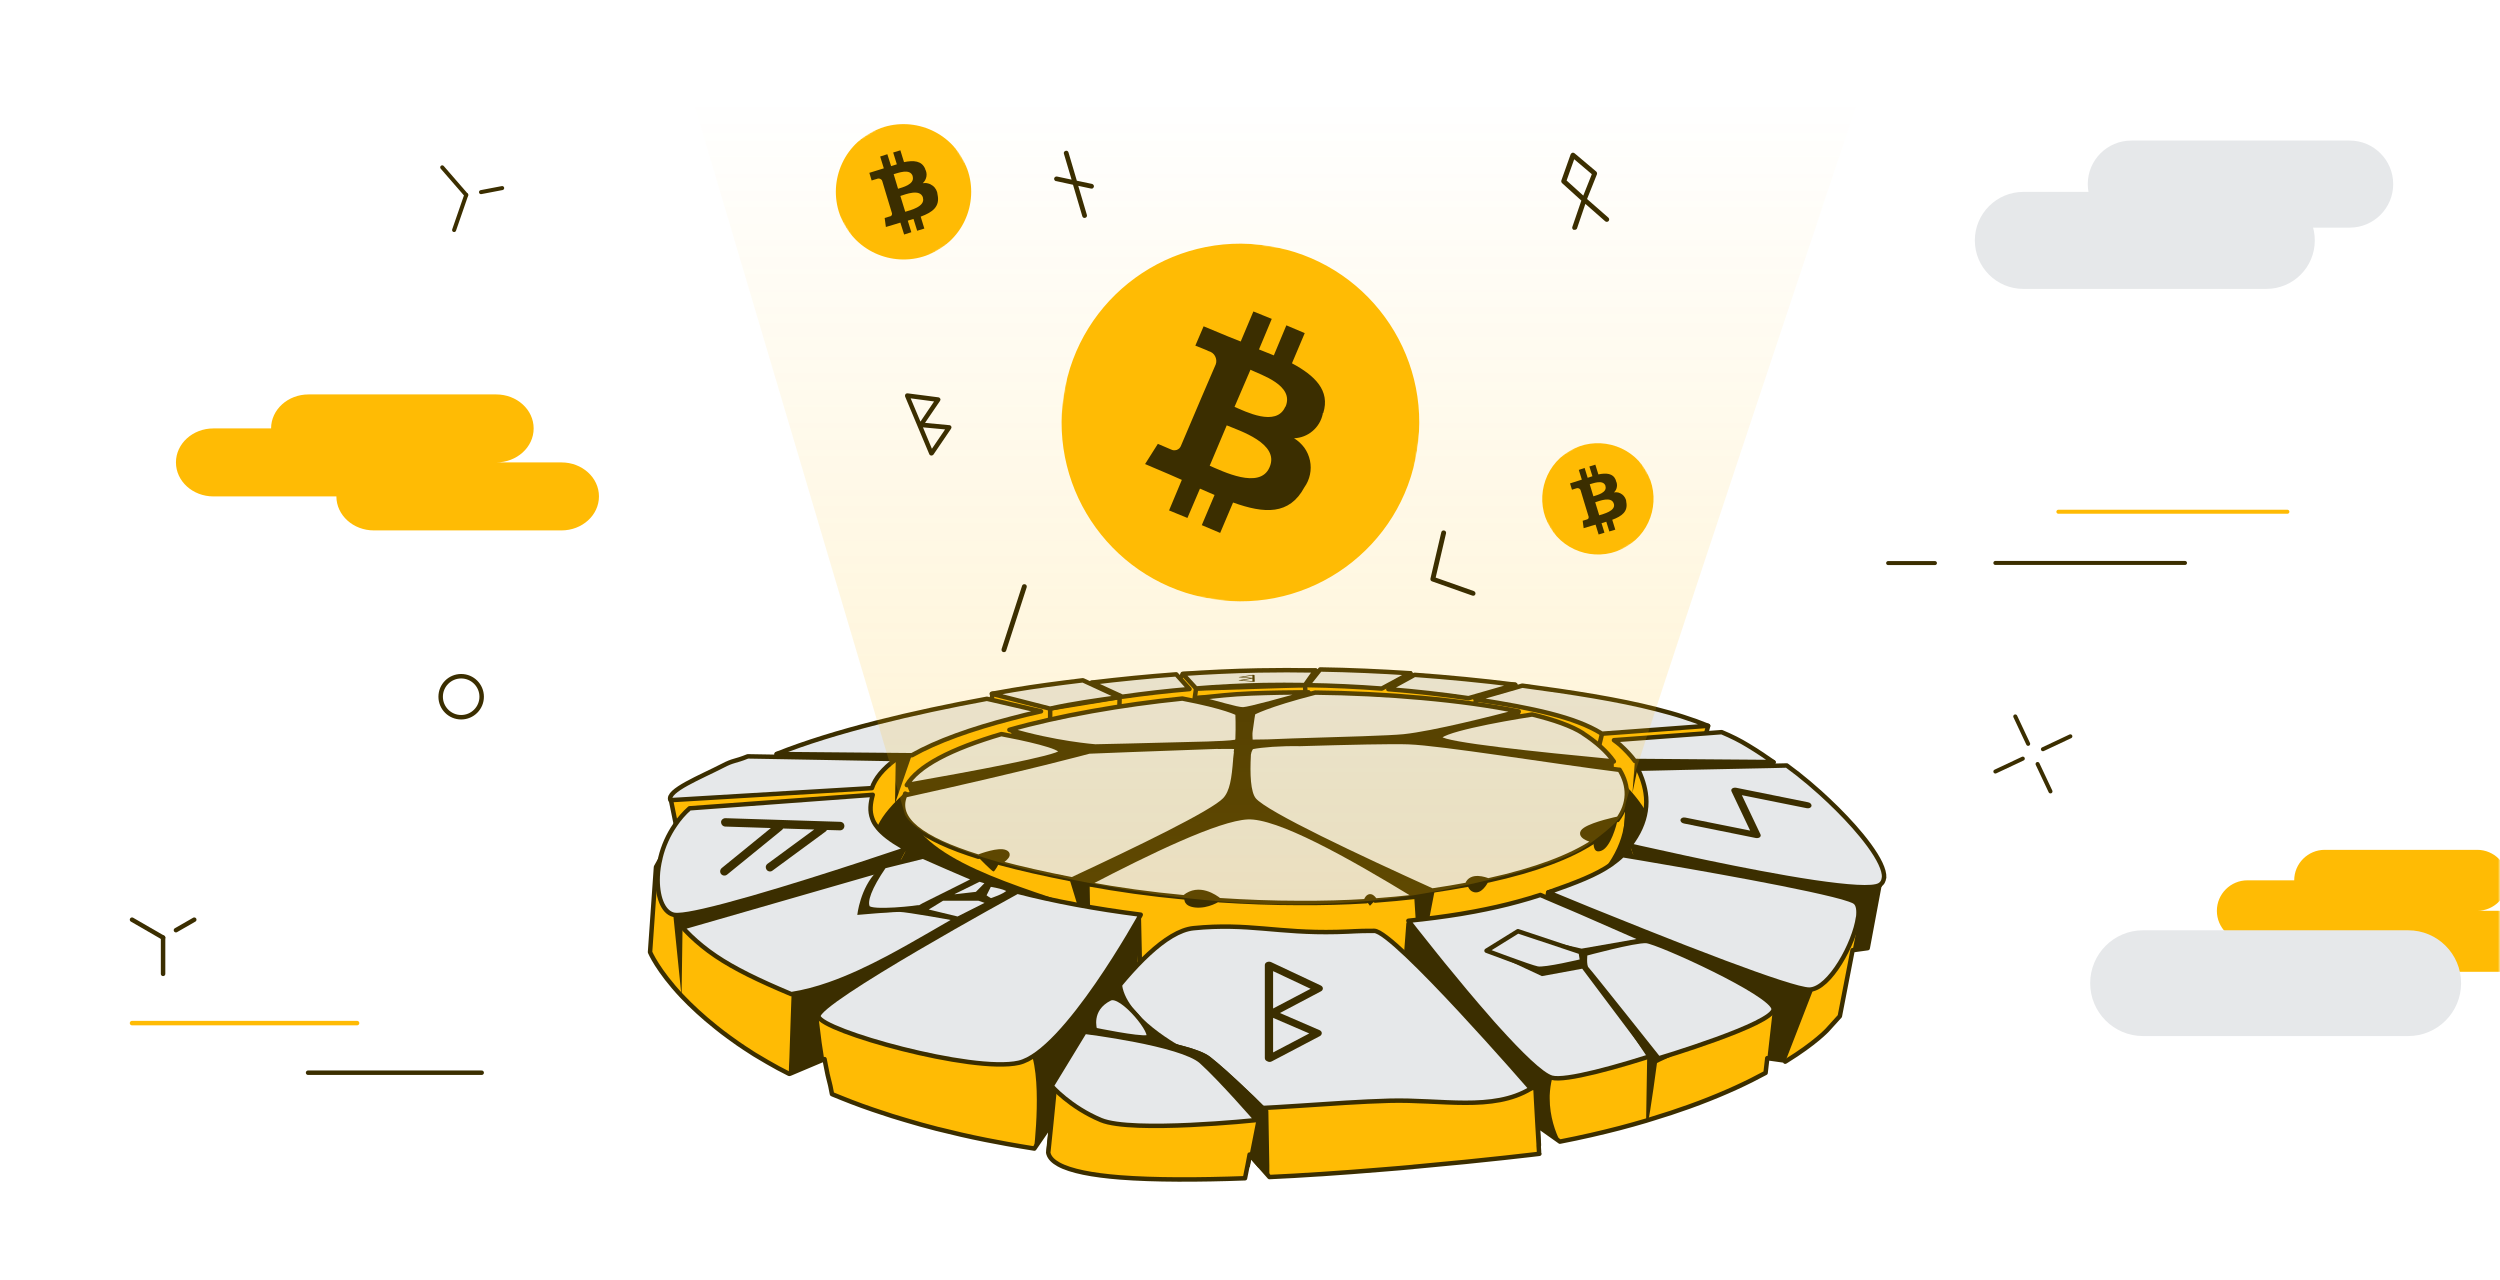
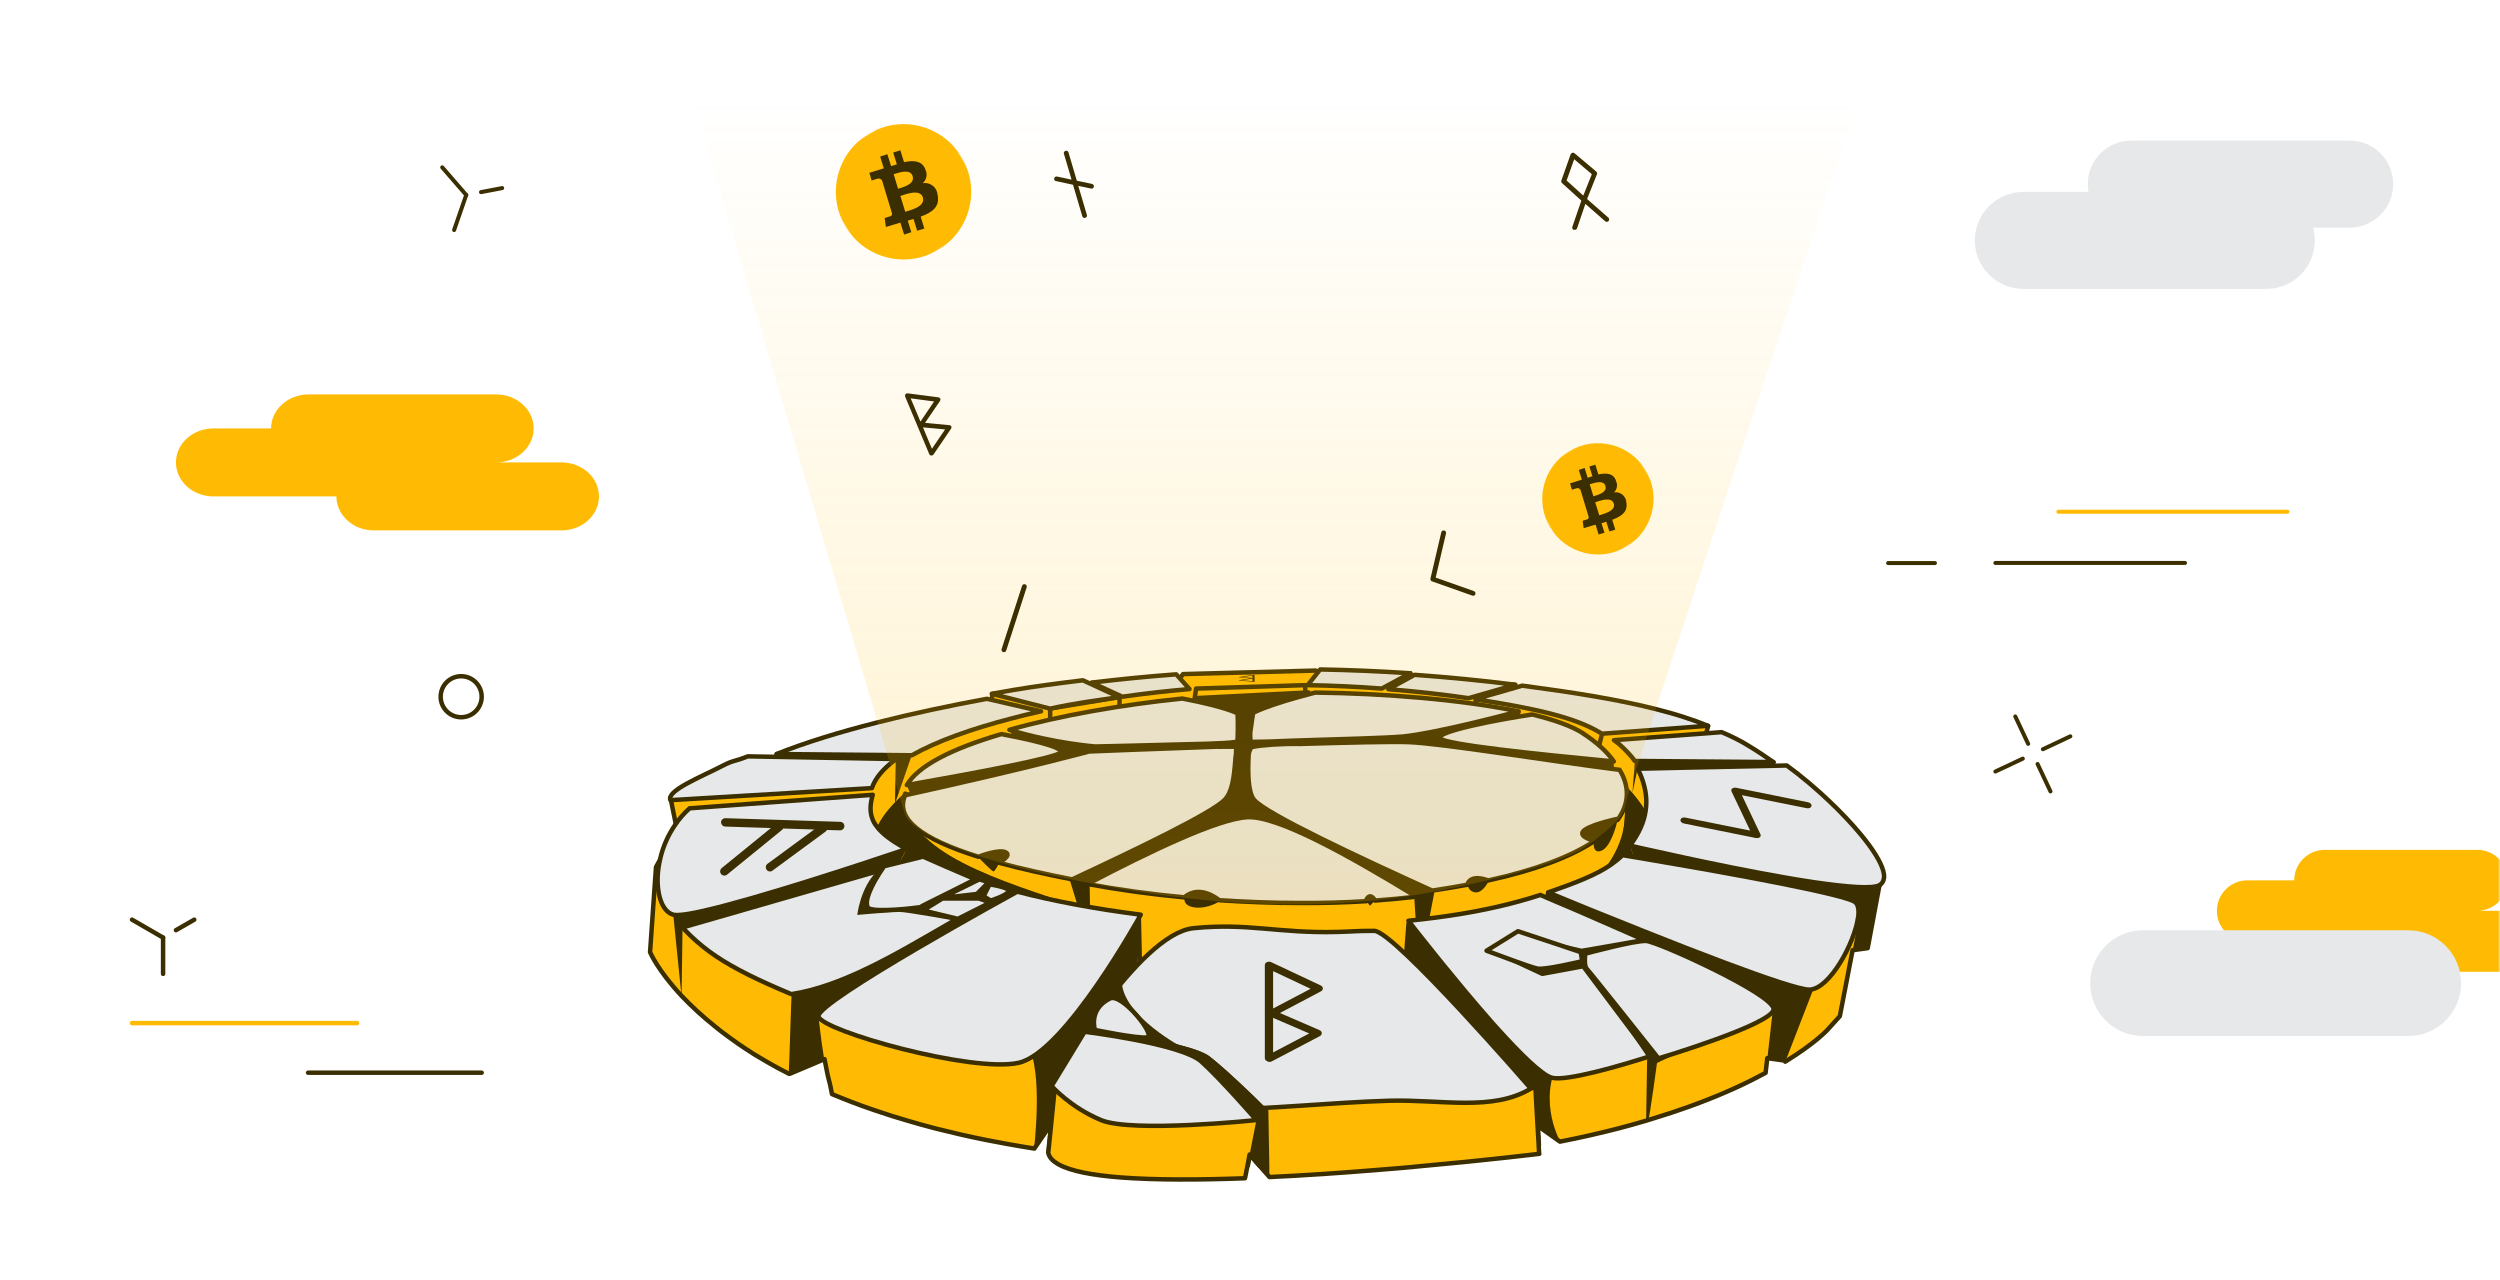
<svg xmlns="http://www.w3.org/2000/svg" width="1676" height="858" viewBox="0 0 1676 858" fill="none">
  <mask id="mask0_6190_163" style="mask-type:luminance" maskUnits="userSpaceOnUse" x="0" y="0" width="1676" height="858">
    <path d="M1675.7 0.446H0.646V857.446H1675.7V0.446Z" fill="white" />
  </mask>
  <g mask="url(#mask0_6190_163)">
    <path d="M704.848 752.948C704.848 752.948 704.113 762.412 703.216 771.467C703.216 772.201 703.134 772.936 702.971 773.751C702.89 773.425 702.727 773.017 702.727 772.691L702.89 771.467L704.766 753.193V752.948H704.848Z" fill="#3B2E00" />
    <path d="M837.742 773.996L836.355 781.339L834.642 789.823H834.56L836.274 781.339L837.742 773.915V773.996Z" fill="#3B2E00" />
    <path d="M1031.58 766.98L1030.68 754.661L1030.85 754.743L1031.58 766.98Z" fill="#3B2E00" />
    <path d="M1260.01 593.374L1252.1 635.633L1241.98 637.02L1233.41 681.319L1232.84 681.89L1225.01 690.538C1225.01 690.538 1217.02 699.267 1197.6 711.26C1197.36 711.423 1197.03 711.586 1196.78 711.749L1197.03 711.097L1184.79 709.383L1184.22 714.278L1183.65 719.255C1171.82 725.7 1157.05 732.634 1139.11 739.406C1136.9 740.221 1134.62 741.119 1132.25 741.935C1124.5 744.708 1116.18 747.482 1107.21 750.174C1106.47 750.419 1105.74 750.582 1105.09 750.827C1104.52 750.99 1104.03 751.153 1103.54 751.316C1097.83 753.03 1091.87 754.661 1085.75 756.293C1073.43 759.475 1060.13 762.575 1045.78 765.349L1030.93 754.824L1031.66 767.062V768.041C1030.93 768.122 1030.03 768.286 1029.22 768.449C1005.72 772.446 979.694 775.791 950.977 778.075C950.406 778.075 949.753 778.157 949.182 778.238C945.756 778.483 942.411 778.81 938.985 778.973C935.313 779.217 931.642 779.462 927.89 779.707C915.407 780.441 902.436 781.012 888.975 781.257C888.159 781.257 887.343 781.257 886.609 781.257C875.106 781.502 863.277 781.583 851.121 781.502C848.918 781.502 846.716 781.502 844.431 781.502L837.905 774.078L836.518 781.42C828.36 781.339 819.957 781.094 811.472 780.768C787.814 779.952 765.623 778.483 744.738 776.444C733.806 775.383 723.282 774.159 713.085 772.854C709.821 772.446 706.64 771.957 703.376 771.467C703.295 771.467 703.132 771.467 703.05 771.467L704.926 753.193L693.423 769.999C687.142 769.02 681.105 767.959 675.149 766.899C673.11 766.491 671.152 766.164 669.112 765.757C667.644 765.512 666.257 765.185 664.788 764.941C663.32 764.696 661.933 764.37 660.546 764.125C649.451 761.922 638.927 759.475 628.892 756.946C628.647 756.946 628.403 756.864 628.158 756.783C627.424 756.619 626.771 756.456 626.037 756.211C620.081 754.661 614.371 753.111 608.741 751.398C607.763 751.153 606.865 750.827 605.968 750.582C600.665 749.032 595.444 747.401 590.467 745.687C588.591 745.035 586.714 744.382 584.838 743.811C580.025 742.179 575.375 740.466 570.888 738.753C566.564 737.04 562.321 735.408 558.242 733.695C558.079 733.613 557.916 733.532 557.753 733.45L556.692 728.066C556.529 727.495 556.366 726.924 556.284 726.352C555.958 725.21 555.632 723.823 555.305 722.437C555.142 721.784 554.979 721.131 554.816 720.397C554.816 720.234 554.816 720.071 554.734 719.989C554.49 718.929 554.326 717.868 554.082 716.726C554 716.155 553.837 715.665 553.755 715.094C553.511 714.034 553.347 712.891 553.103 711.749C553.021 711.178 552.858 710.607 552.776 710.036L530.178 719.581L529.281 719.908H529.036C523.978 717.378 519.083 714.768 514.514 712.076C511.578 710.362 508.722 708.649 505.948 707.018C505.377 706.691 504.888 706.365 504.398 706.039C504.154 705.957 503.99 705.794 503.827 705.631C503.827 705.631 503.746 705.631 503.664 705.549C500.564 703.591 497.627 701.633 494.772 699.675C492.651 698.207 490.693 696.82 488.735 695.351C485.716 693.149 482.779 690.946 480.087 688.743C470.868 681.401 463.363 674.385 457.326 668.021C457.326 668.021 457.326 668.022 457.244 667.94C440.928 650.645 435.788 638.326 435.788 638.326L439.786 581.218L443.294 574.937L453.818 556.254L453.165 552.991L449.82 536.512L516.962 523.214L520.47 507.55L520.878 505.511L544.047 502.166L664.299 474.102L664.87 469.125L665.278 465.128L679.391 464.23L712.35 462.109L730.625 458.111L732.175 457.785L789.445 457.133L791.158 454.685L793.116 451.911L882.041 449.545L883.917 450.524L886.609 451.993L945.593 451.34C945.593 451.34 946.164 452.727 946.245 453.706C946.245 453.706 946.245 454.359 946.082 454.522C946.082 454.93 1012.74 458.927 1015.84 459.09H1015.92V461.13L1015.84 464.067L1099.54 478.67L1119.61 482.178L1145.14 486.665L1143.76 491.805L1143.35 493.436L1143.1 494.252L1159.99 500.452L1189.03 511.058L1187.97 513.424L1184.22 521.337L1194.17 530.801L1202.74 538.959L1206.33 542.386L1230.31 565.228L1239.37 573.794L1253.57 587.256L1260.25 593.619L1260.01 593.374Z" fill="#FFBB04" stroke="#3B2E00" stroke-width="3" stroke-linecap="round" stroke-linejoin="round" />
    <path d="M557.915 733.613C557.915 733.613 557.588 733.45 557.425 733.368L556.364 727.984C556.936 730.187 557.507 732.063 557.915 733.532V733.613Z" fill="#3B2E00" />
    <path d="M679.962 618.338L665.522 625.273L642.19 636.531L632.074 641.426L623.018 645.75L548.779 681.482C548.942 682.951 549.105 684.338 549.186 685.725C550.247 695.188 551.389 703.265 552.531 710.036L529.933 719.581L529.036 719.907H528.791V719.5L528.954 714.686L529.199 709.383L530.015 684.583L530.667 666.39L531.157 666.145L545.597 659.211L562.24 651.297L578.393 643.629L635.826 616.299L638.6 614.993L639.008 614.83L649.206 609.935L661.525 604.061L661.932 603.817L662.504 603.49L663.89 602.838L672.457 598.759L676.699 596.719H676.862C676.862 596.719 677.107 596.474 677.188 596.474V597.045L677.515 600.064V600.635L678.086 604.959L678.902 611.567L679.309 615.156L679.636 618.175L679.962 618.338Z" fill="#3B2E00" />
    <path d="M607.764 569.226L606.296 572L603.033 578.118L602.543 579.016L601.89 580.239L601.646 580.647L598.627 586.358L596.506 586.929L587.206 589.295L582.882 590.437L579.945 591.171L462.304 620.786L457.572 621.928L456.92 668.266V669.082V668.103L451.372 613.443L455.206 612.383L475.928 606.509L588.022 574.937L601.727 571.102L607.52 569.471H607.683L607.764 569.226Z" fill="#3B2E00" />
    <path d="M1031.66 767.959L1031.91 771.712L1029.21 768.367L1005.72 739.161L1004.58 737.692L997.478 728.882L978.47 705.304L960.195 682.543L950.813 670.877L941.676 659.537L942.411 648.605V648.034L942.492 647.137L942.9 640.121L943.145 637.184L944.205 620.541L944.45 617.441C944.45 617.441 945.674 618.338 947.469 619.807C947.632 619.888 947.795 620.051 947.958 620.215C949.019 621.03 950.324 622.091 951.874 623.233C952.527 623.804 953.261 624.375 954.077 624.946C960.277 629.841 968.925 636.776 978.388 644.771C979.204 645.505 980.02 646.158 980.917 646.892C980.917 646.892 981.162 647.137 981.243 647.218C992.91 657.253 1005.47 668.756 1016.16 680.014C1017.3 681.238 1018.44 682.462 1019.59 683.685C1033.46 699.023 1043 713.544 1040.63 722.681C1039.57 726.679 1039.08 730.676 1038.92 734.429C1038.92 735.082 1038.92 735.734 1038.92 736.387C1038.92 748.461 1042.67 758.822 1046.02 765.512L1031.17 754.988L1031.91 767.225V768.204L1031.66 767.959Z" fill="#3B2E00" />
    <path d="M1215.3 664.106L1197.11 711.097L1184.87 709.383L1184.3 714.278L1188.38 678.138L1188.63 676.016L1188.71 675.282L1188.87 673.977V673.569L1186.67 672.59L1150.12 657.008L1092.36 632.289L1089.75 631.146L1089.18 630.902L1084.85 629.107L1068.13 621.928L1054.26 615.972L1050.67 614.422L1047.98 613.28L1040.47 610.098L1038.68 609.283L1038.35 604.877L1038.19 602.43V601.777L1037.95 598.269L1042.76 600.064L1046.51 601.451L1052.22 603.572L1066.66 608.956L1082 614.585L1104.84 623.07L1132.74 633.431L1140.49 636.286L1158.28 642.894L1213.51 663.371L1215.3 664.106Z" fill="#3B2E00" />
    <path d="M1263.03 588.234C1262.87 590.519 1261.89 592.232 1260.01 593.374L1252.1 635.633L1242.06 636.939L1244.51 624.13L1243.61 623.886L1107.62 589.213L1099.87 587.256L1095.38 574.447L1092.69 566.697L1111.86 569.144L1253.4 586.929L1263.11 588.153L1263.03 588.234Z" fill="#3B2E00" />
    <path d="M764.725 613.28L764.317 619.072L763.746 627.883L762.523 646.239V647.055L762.196 652.439C762.196 652.439 759.504 659.048 755.343 669.245C755.099 669.898 754.772 670.551 754.528 671.285C754.364 671.693 754.201 672.101 754.038 672.427C754.038 672.59 753.957 672.672 753.875 672.835C751.509 678.546 748.817 685.235 745.88 692.415C745.88 692.496 745.798 692.659 745.717 692.741C745.717 692.741 745.472 693.312 745.39 693.557C745.309 693.801 745.227 693.965 745.064 694.209C741.311 703.428 737.232 713.381 733.235 723.089C732.011 726.108 730.787 729.126 729.564 732.063C729.4 732.471 729.237 732.879 729.074 733.205C728.34 735 727.606 736.795 726.871 738.59C726.137 740.303 725.485 742.098 724.75 743.729C719.855 755.64 715.695 765.92 712.921 772.609C711.045 777.178 709.902 779.952 709.658 780.36C706.15 778.402 703.784 776.117 702.968 773.507C702.886 773.18 702.723 772.773 702.723 772.446L702.886 771.223L704.763 752.948L693.26 769.754C693.586 766.98 694.157 761.27 694.565 754.172C695.381 740.629 695.626 721.947 692.281 709.139L693.504 707.507L695.462 704.897L702.478 695.678L706.721 690.049L716.021 677.73L719.855 672.672L731.277 657.579L736.09 651.134L742.046 643.302L760.728 618.583L762.359 616.462L764.725 613.362V613.28Z" fill="#3B2E00" />
    <path d="M1031.99 773.507C1031.99 773.507 996.829 777.83 949.43 782.073C948.696 782.073 947.88 782.236 947.146 782.317C944.127 782.562 941.109 782.889 938.008 783.133C934.011 783.46 930.013 783.786 925.934 784.112C912.963 785.173 899.502 786.233 885.796 787.131C885.225 787.131 884.654 787.212 884.083 787.212C873.151 787.947 862.056 788.599 851.042 789.089L844.271 781.42L837.744 773.996L836.358 781.338L834.644 789.905C803.48 791.047 774.029 791.128 750.86 789.334C732.259 787.865 717.738 785.091 709.661 780.604C706.153 778.646 703.787 776.362 702.971 773.67C702.89 773.344 702.727 772.936 702.727 772.609L702.89 771.386L704.766 753.111L706.642 734.184L707.05 730.105L707.458 725.781L707.703 723.497L707.785 722.6H708.193H710.232H711.701L733.157 723.089L793.282 724.394H797.117H797.361H797.851L804.704 724.558H807.478L818.817 724.884L830.239 725.129L849.737 725.537L945.922 727.576H950.246L974.639 728.229L997.318 728.718L1025.95 729.371H1029.38L1029.79 737.447L1030.77 754.743L1031.5 766.98V767.959L1031.75 771.712V773.507H1031.99Z" fill="#FFBB04" stroke="#3B2E00" stroke-width="3" stroke-linecap="round" stroke-linejoin="round" />
    <path d="M718.633 589.54L729.075 622.336L728.994 592.558L823.221 553.236L827.218 518.156L718.633 589.54Z" fill="#3B2E00" />
    <path d="M839.211 532.025L845.248 569.226L949.591 601.124C949.591 601.124 952.447 632.37 952.447 631.391C952.447 630.412 960.441 596.311 960.441 596.311L839.129 532.106L839.211 532.025Z" fill="#3B2E00" />
    <path d="M614.78 543.201L607.927 526.396L684.941 504.124L676.619 489.276L798.176 476.06L801.766 468.554L875.761 464.72C875.761 464.72 877.392 475.081 878.371 478.099C879.35 481.118 1016.65 477.365 1016.65 477.365L1020.65 491.152L1081.92 510.569L1081.75 531.209L837.254 553.236L614.78 543.201Z" fill="#3B2E00" />
    <path d="M704.028 492.05V474.999L750.611 467.33L750.122 488.052L799.234 480.057L801.845 461.62L874.86 459.335L875.431 468.065L987.688 474.102L990.054 468.88L1069.84 480.057L1074 491.886L1070.82 505.103L1014.69 491.315L1015.59 485.36L1017.96 477.202L982.63 483.402L968.679 479.976L872.821 482.341L877.226 464.23L802.334 467.983V483.728C802.334 483.728 722.139 498.005 721.16 497.026C720.181 496.047 704.11 492.05 704.11 492.05H704.028Z" fill="#FFBB04" stroke="#3B2E00" stroke-width="3" stroke-linecap="round" stroke-linejoin="round" />
    <path d="M839.539 500.534L841.252 514.158L906.436 522.153L908.394 513.098L839.539 500.534Z" fill="#3B2E00" />
    <path d="M890.77 485.36L889.383 494.089L864.99 497.026L842.31 500.126L841.495 496.373L890.77 485.36Z" fill="#3B2E00" />
    <path d="M777.125 490.092L780.144 497.108L816.611 498.413L819.221 500.452L819.711 509.753C819.711 509.753 827.624 505.755 827.461 504.939C827.216 504.124 827.053 496.618 827.053 496.618L777.125 490.092Z" fill="#3B2E00" />
    <path d="M723.935 606.917L718.633 589.54L606.866 532.025C606.866 532.025 599.849 554.133 618.858 582.197C637.867 610.262 723.935 606.835 723.935 606.835V606.917Z" fill="#FFBB04" stroke="#3B2E00" stroke-width="3" stroke-linecap="round" stroke-linejoin="round" />
    <path d="M960.278 597.045L954.893 625.028L1036.72 604.306L1037.94 598.269C1037.94 598.269 1063.81 593.292 1078.82 582.279C1093.83 571.265 1090.73 530.556 1090.73 530.556L960.359 597.045H960.278Z" fill="#FFBB04" stroke="#3B2E00" stroke-width="3" stroke-linecap="round" stroke-linejoin="round" />
    <path d="M729.401 616.462L728.993 592.558L949.59 601.124L950.814 620.214L944.287 619.236L941.513 655.458L764.155 645.831L763.502 616.462H729.401Z" fill="#FFBB04" stroke="#3B2E00" stroke-width="3" stroke-linecap="round" stroke-linejoin="round" />
    <path d="M1099.78 587.256L1107.53 589.214C1103.05 598.188 1094.81 606.754 1082 614.586L1030.68 614.259C1086.32 592.64 1101.01 546.057 1080.77 517.993C1098.56 533.33 1110.88 551.36 1111.86 569.063L1092.69 566.615L1095.38 574.366L1099.86 587.174L1099.78 587.256Z" fill="#3B2E00" />
    <path d="M724.18 608.385L673.926 599.003C655.162 590.519 605.968 596.882 596.668 586.848L598.789 586.277L607.845 569.226L588.183 574.774C580.841 560.089 590.712 546.057 606.458 531.535C606.131 572.245 671.478 590.274 724.262 608.385H724.18Z" fill="#3B2E00" />
    <path d="M607.927 526.314C611.517 520.195 618.615 514.158 629.384 508.366C640.397 502.41 655 496.944 671.317 492.131C685.185 494.742 713.005 500.534 711.21 504.287C709.497 507.876 652.308 518.482 607.927 526.314Z" fill="#E6E8EA" stroke="#3B2E00" stroke-width="3" stroke-linecap="round" stroke-linejoin="round" />
    <path d="M669.93 578.282C669.93 578.282 669.93 578.281 669.93 578.445C669.44 579.424 666.911 584.237 666.014 584.237C665.035 584.237 655.653 574.529 655.653 574.529C655.653 574.529 655.816 574.529 656.061 574.366C658.264 573.55 669.604 569.389 674.091 571.265C679.067 573.305 670.093 578.282 670.093 578.282H669.93Z" fill="#3B2E00" />
    <path d="M828.606 503.716C829.096 501.921 828.769 500.697 827.464 500.616C826.24 500.616 822.161 500.534 816.614 500.616C817.511 500.616 818.49 500.534 819.306 500.452C772.233 502.084 730.137 503.797 730.137 503.797C730.137 503.797 690.57 514.648 606.785 533.167C600.014 548.994 617.636 562.373 655.897 574.365C658.1 573.55 669.44 569.389 673.927 571.265C678.903 573.305 669.929 578.281 669.929 578.281C669.929 578.281 669.929 578.281 669.929 578.445C684.043 582.279 700.359 585.95 718.715 589.54C762.525 569.144 813.024 544.751 821.101 536.104C825.995 530.882 827.219 521.827 828.198 509.1C828.035 509.345 828.932 503.471 828.688 503.634L828.606 503.716Z" fill="#E6E8EA" stroke="#3B2E00" stroke-width="3" stroke-linecap="round" stroke-linejoin="round" />
-     <path d="M877.067 464.312C862.871 468.391 837.663 475.407 833.42 475.57C829.423 475.733 814.738 471.001 802.175 467.983C816.37 466.596 824.61 465.454 839.05 464.883C851.532 464.393 864.258 464.148 877.067 464.23V464.312Z" fill="#E6E8EA" stroke="#3B2E00" stroke-width="3" stroke-linecap="round" stroke-linejoin="round" />
    <path d="M1061.2 491.642C1070.01 497.352 1077.19 503.716 1081.92 510.487C1028.65 505.429 969.174 499.147 965.503 495.068C961.424 490.499 1006.21 482.096 1027.18 478.996C1041.7 482.504 1053.69 486.747 1061.2 491.56V491.642Z" fill="#E6E8EA" stroke="#3B2E00" stroke-width="3" stroke-linecap="round" stroke-linejoin="round" />
    <path d="M949.592 601.124C940.618 602.185 931.318 603.001 921.854 603.735C921.854 603.735 918.428 597.372 915.736 603.735L916.062 604.143C901.622 605.04 886.693 605.448 871.274 605.367C852.999 605.367 834.97 604.632 817.348 603.49C814.656 601.288 803.724 593.537 794.179 601.369C794.179 601.369 794.179 601.451 794.179 601.614C771.173 599.493 749.309 596.393 729.077 592.64C770.52 571.021 816.451 548.83 836.357 547.851C856.507 546.872 903.254 572.897 949.674 601.206L949.592 601.124Z" fill="#E6E8EA" stroke="#3B2E00" stroke-width="3" stroke-linecap="round" stroke-linejoin="round" />
    <path d="M829.668 478.262C829.668 478.262 821.836 473.857 792.629 468.309C752.41 472.388 709.905 479.812 676.702 489.276C706.887 498.413 734.298 500.452 734.298 500.452C734.298 500.452 766.197 499.8 810.496 498.576C809.517 498.576 814.738 498.413 813.759 498.413C822.407 498.168 829.178 497.597 829.586 496.944C829.668 496.781 829.586 496.455 829.504 496.128C829.504 496.128 829.586 496.292 829.668 496.292C830.075 485.931 829.668 478.262 829.668 478.262Z" fill="#E6E8EA" stroke="#3B2E00" stroke-width="3" stroke-linecap="round" stroke-linejoin="round" />
    <path d="M1018.04 476.957C980.594 469.125 928.219 464.801 881.717 464.312C849.003 472.715 840.11 477.936 840.11 477.936C840.11 477.936 839.213 482.912 838.315 490.01C838.315 490.499 838.234 490.907 838.152 491.478V493.028C838.152 494.986 838.397 496.455 838.315 497.352C845.495 497.352 852.429 497.189 866.543 496.536C901.215 495.476 931.727 494.66 941.19 493.681C961.259 491.56 1001.81 481.199 1017.96 476.957H1018.04Z" fill="#E6E8EA" stroke="#3B2E00" stroke-width="3" stroke-linecap="round" stroke-linejoin="round" />
    <path d="M1085.75 516.116C1038.6 510.161 966.642 498.331 944.125 497.516C933.601 497.108 904.721 497.76 871.599 498.739C858.627 498.495 845.819 499.474 839.456 500.779C838.803 500.942 837.579 502.9 837.171 505.429C837.09 505.347 837.171 506.408 837.09 506.326C836.437 518.645 836.763 531.372 840.761 536.185C848.593 545.567 911.003 574.774 960.115 597.045C968.355 595.822 976.268 594.516 983.611 593.129C983.611 593.048 983.611 592.966 983.611 592.966C986.14 586.032 995.766 589.54 997.643 590.274C1029.95 583.176 1052.87 574.284 1067.97 564.413C1067.97 563.678 1067.8 563.189 1067.64 563.189C1066.66 563.189 1056.63 560.17 1062.66 556.173C1068.7 552.175 1084.53 548.912 1084.53 548.912C1084.53 548.912 1084.53 549.238 1084.37 549.728C1092.52 538.633 1092.44 527.048 1085.75 516.035V516.116Z" fill="#E6E8EA" stroke="#3B2E00" stroke-width="3" stroke-linecap="round" stroke-linejoin="round" />
    <path d="M697.827 476.875C691.056 478.344 684.447 479.975 678.002 481.689C651.57 488.542 627.993 496.863 611.35 506.326L520.55 505.511C559.464 489.928 612.9 477.446 661.604 468.472L664.541 469.125L678.655 472.388L697.908 476.875H697.827Z" fill="#E6E8EA" stroke="#3B2E00" stroke-width="3" stroke-linecap="round" stroke-linejoin="round" />
    <path d="M750.609 467.33C733.15 469.859 720.342 471.491 703.944 475.081L678.735 468.636L664.866 465.128C669.843 464.23 674.575 463.414 679.143 462.599C694.725 459.988 708.594 458.193 725.971 456.072L730.213 458.03L750.527 467.412L750.609 467.33Z" fill="#E6E8EA" stroke="#3B2E00" stroke-width="3" stroke-linecap="round" stroke-linejoin="round" />
    <path d="M797.437 461.946C782.345 463.251 767.171 464.964 752.404 467.085L731.846 457.622C750.773 455.338 769.781 453.461 788.545 452.074L790.748 454.522L797.356 461.864L797.437 461.946Z" fill="#E6E8EA" stroke="#3B2E00" stroke-width="3" stroke-linecap="round" stroke-linejoin="round" />
-     <path d="M881.792 449.464L874.857 459.254C865.557 459.09 856.257 459.09 847.038 459.254C831.945 459.58 816.771 460.314 801.842 461.538L792.868 451.748C809.755 450.606 826.643 449.79 843.53 449.464C856.175 449.219 869.065 449.219 881.873 449.464H881.792Z" fill="#E6E8EA" stroke="#3B2E00" stroke-width="3" stroke-linecap="round" stroke-linejoin="round" />
    <path d="M945.344 451.34L926.336 461.619C909.938 460.396 893.213 459.58 876.652 459.335L883.668 450.524L885.055 448.811C904.961 449.137 925.193 450.035 945.263 451.34H945.344Z" fill="#E6E8EA" stroke="#3B2E00" stroke-width="3" stroke-linecap="round" stroke-linejoin="round" />
    <path d="M1015.75 459.09L984.507 468.064C967.293 465.535 949.1 463.496 930.744 462.027L946 453.706L948.284 452.401C970.882 454.032 993.644 456.235 1015.59 459.009H1015.67L1015.75 459.09Z" fill="#E6E8EA" stroke="#3B2E00" stroke-width="3" stroke-linecap="round" stroke-linejoin="round" />
    <path d="M1144.98 486.584L1092.68 490.5L1073.92 491.886C1073.92 491.886 1073.51 491.642 1073.27 491.479C1055.65 480.628 1027.75 474.836 990.625 468.962C990.38 468.962 990.217 468.962 989.972 468.88C989.646 468.88 989.401 468.799 989.074 468.717L1015.75 461.048L1020.57 459.662C1054.1 464.149 1084.36 468.799 1110.55 475.488C1116.83 477.12 1122.87 478.752 1128.58 480.628C1134.29 482.423 1139.84 484.462 1145.06 486.584H1144.98Z" fill="#E6E8EA" stroke="#3B2E00" stroke-width="3" stroke-linecap="round" stroke-linejoin="round" />
    <path d="M600.664 508.937C600.664 508.937 600.582 509.019 600.501 509.1C591.934 515.382 586.632 521.909 584.51 528.354L449.493 536.43C446.474 530.148 470.133 520.766 484.328 513.424C491.915 509.427 492.486 510.65 501.297 507.061L520.061 507.387L600.501 508.855C601.153 508.448 601.887 508.04 600.664 508.855V508.937Z" fill="#E6E8EA" stroke="#3B2E00" stroke-width="3" stroke-linecap="round" stroke-linejoin="round" />
    <path d="M607.762 569.226C607.762 569.226 607.762 569.226 607.599 569.226C606.946 569.471 604.825 570.205 601.317 571.347C579.534 578.689 508.15 602.348 471.765 610.588C464.259 612.301 458.222 613.362 454.47 613.443C453.164 613.443 452.104 613.443 451.369 613.198C444.272 611.322 440.356 600.635 440.927 587.419C441.09 583.584 441.661 579.505 442.722 575.344C442.722 575.181 442.803 575.018 442.803 574.855C444.598 567.431 447.861 559.844 452.675 552.909C455.367 548.912 458.549 545.241 462.301 541.896L585.082 532.84C583.45 538.714 582.961 543.772 584.756 548.667C585.408 550.625 586.469 552.502 588.019 554.378C588.1 554.541 588.264 554.704 588.427 554.949C591.69 558.947 596.993 563.107 604.825 567.594C605.722 568.165 606.701 568.655 607.68 569.226H607.762Z" fill="#E6E8EA" stroke="#3B2E00" stroke-width="3" stroke-linecap="round" stroke-linejoin="round" />
    <path d="M1026.28 729.779C1000.74 745.28 966.232 736.958 931.315 737.937C855.444 740.058 758.524 757.109 707.78 722.6C707.78 722.6 763.256 625.925 800.131 622.254C837.006 618.583 856.423 625.762 896.234 624.783C909.206 624.457 907.982 624.049 921.28 624.049C934.578 624.049 1026.28 729.779 1026.28 729.779Z" fill="#E6E8EA" stroke="#3B2E00" stroke-width="3" stroke-linecap="round" stroke-linejoin="round" />
    <path d="M1188.87 673.569C1189.11 675.282 1183.24 678.709 1173.7 683.114C1172.72 683.522 1171.66 684.011 1170.6 684.501C1156.97 690.456 1137.31 697.88 1117.32 704.488C1083.79 715.665 1049.36 724.965 1040.39 722.518C1033.62 720.723 1019.1 706.365 1003.35 688.906C1001.72 687.112 1000.01 685.235 998.375 683.277C987.524 670.958 976.511 657.66 967.211 646.239C965.171 643.792 963.213 641.344 961.418 639.06C951.139 626.333 944.205 617.277 944.205 617.277C956.523 616.054 968.271 614.504 979.285 612.709C982.385 612.219 985.485 611.648 988.503 611.077C998.946 609.119 1008.74 606.917 1017.87 604.388C1023.01 603.001 1027.91 601.532 1032.64 599.982C1032.64 599.982 1037.45 602.022 1045.45 605.448C1047.98 606.509 1050.83 607.732 1053.93 609.038C1055.97 609.935 1058.18 610.833 1060.38 611.812C1070.58 616.217 1082.65 621.52 1095.38 627.149C1097.58 628.128 1099.7 629.025 1101.9 630.004C1114.22 635.47 1126.95 641.181 1138.62 646.565C1166.19 659.292 1188.38 670.469 1188.79 673.406L1188.87 673.569Z" fill="#E6E8EA" stroke="#3B2E00" stroke-width="3" stroke-linecap="round" stroke-linejoin="round" />
    <path d="M1245.65 614.993C1243.36 632.125 1226.56 663.208 1213.02 663.453C1206.98 663.535 1183.81 655.703 1156.23 645.342C1139.02 638.897 1120.01 631.473 1102.47 624.457C1088.77 618.991 1075.88 613.77 1065.27 609.527C1056.79 606.101 1049.85 603.246 1045.04 601.206C1040.47 599.33 1037.94 598.269 1037.94 598.269C1056.95 591.579 1070 586.603 1080.12 579.587C1082.89 577.629 1085.42 575.589 1087.79 573.305C1087.79 573.305 1167.25 586.358 1212.93 596.23C1224.84 598.84 1234.47 601.124 1239.77 603.001C1241.73 603.653 1243.12 604.306 1243.77 604.877C1245.81 606.509 1246.3 610.262 1245.73 615.075L1245.65 614.993Z" fill="#E6E8EA" stroke="#3B2E00" stroke-width="3" stroke-linecap="round" stroke-linejoin="round" />
    <path d="M1263.03 588.235C1262.87 590.437 1261.97 592.232 1260.01 593.374C1255.52 596.066 1238.23 594.68 1216.45 591.498C1210.49 590.6 1204.21 589.621 1197.76 588.479C1174.68 584.482 1149.47 579.342 1129.48 575.018C1116.34 572.163 1105.49 569.797 1099.05 568.329C1095.46 567.513 1093.26 567.023 1092.77 566.86C1092.69 566.86 1092.69 566.86 1092.69 566.86C1098.8 558.865 1102.07 551.196 1103.21 543.772C1103.86 539.53 1103.86 535.451 1103.21 531.372C1102.72 528.272 1101.9 525.172 1100.84 522.153C1100.11 520.114 1099.29 518.156 1098.32 516.116C1098.23 515.872 1098.07 515.545 1097.91 515.3H1101.09L1129.23 514.648L1187.81 513.424L1197.84 513.179C1200.21 514.893 1202.66 516.769 1205.19 518.727C1210.16 522.643 1215.3 526.967 1220.28 531.454C1222.07 533.085 1223.87 534.717 1225.66 536.43C1233.9 544.18 1241.65 552.339 1247.94 560.007C1249.81 562.292 1251.53 564.494 1253.08 566.615C1259.52 575.426 1263.44 583.177 1263.11 588.398L1263.03 588.235Z" fill="#E6E8EA" stroke="#3B2E00" stroke-width="3" stroke-linecap="round" stroke-linejoin="round" />
    <path d="M1188.79 510.895L1096.03 510.161C1093.26 506.408 1089.83 502.818 1086.08 499.392C1084.85 498.331 1083.47 497.271 1082 496.21L1143.59 491.641L1154.2 490.826C1160.81 493.599 1166.68 496.536 1171.82 499.718C1177.78 503.308 1183.4 507.06 1188.87 510.895H1188.79Z" fill="#E6E8EA" stroke="#3B2E00" stroke-width="3" stroke-linecap="round" stroke-linejoin="round" />
    <path d="M666.664 601.206C661.687 603.654 667.317 601.696 662.34 604.388C659.077 606.101 655.814 607.896 652.55 609.772C633.542 620.459 614.452 632.044 595.443 642.16C582.308 649.095 569.174 655.295 556.121 659.863C547.555 662.882 538.988 665.166 530.504 666.471C508.314 657.171 492.405 649.421 479.842 640.936C478.21 639.794 476.66 638.734 475.11 637.592C469.318 633.268 464.178 628.781 459.365 623.723C458.794 623.07 458.141 622.417 457.57 621.765L462.465 620.378L587.611 584.319L604.907 579.342L611.107 577.547L618.775 575.345C623.589 577.792 628.81 580.24 634.521 582.605C639.579 584.727 644.963 586.684 650.674 588.724C652.958 589.54 655.324 590.274 657.69 591.008C663.809 592.966 659.648 599.411 666.501 601.206H666.664Z" fill="#E6E8EA" stroke="#3B2E00" stroke-width="3" stroke-linecap="round" stroke-linejoin="round" />
    <path d="M764.727 613.28C764.727 613.28 714.065 705.468 682.982 712.484C651.899 719.5 550.656 691.028 548.698 681.401C546.74 671.774 682.003 597.78 682.003 597.78C706.478 604.143 734.46 609.364 764.727 613.199V613.28Z" fill="#E6E8EA" stroke="#3B2E00" stroke-width="3" stroke-linecap="round" stroke-linejoin="round" />
    <path d="M850.304 744.627C850.304 744.627 844.512 745.198 835.538 745.769C809.432 747.645 756.485 750.582 740.087 744.627C718.06 736.632 707.781 724.558 707.781 724.558L728.339 690.13C728.339 690.13 761.217 693.638 786.099 699.43C797.276 702.041 806.821 705.059 811.145 708.486C825.177 719.499 850.223 744.545 850.223 744.545L850.304 744.627Z" fill="#3B2E00" />
    <path d="M851.04 789.089L844.269 781.42L837.743 773.996L842.311 750.827L835.621 745.769L832.521 743.403L807.557 724.721L787.243 709.547L786.591 703.102L786.428 701.144L786.264 699.43C786.999 699.594 787.651 699.757 788.386 699.92C788.712 699.92 789.038 700.002 789.365 700.165C790.425 700.409 791.404 700.736 792.383 700.98C800.868 703.183 807.802 705.712 811.31 708.486C811.963 709.057 812.697 709.547 813.431 710.199C815.552 711.912 817.755 713.789 820.121 715.91C820.692 716.399 821.181 716.889 821.753 717.297C824.608 719.826 827.545 722.518 830.319 725.129C834.153 728.718 837.906 732.226 841.087 735.326C841.74 735.979 842.393 736.632 842.964 737.203C843.453 737.692 843.943 738.1 844.351 738.59C845.003 739.242 845.656 739.895 846.227 740.466C846.88 741.119 847.451 741.69 847.94 742.179C848.103 742.342 848.267 742.506 848.43 742.669C848.43 742.669 848.593 742.832 848.674 742.914L849.246 743.485C849.246 743.485 849.898 744.056 850.061 744.3L850.225 744.464L850.306 744.545L850.959 781.42V789.089H851.04Z" fill="#3B2E00" />
    <path d="M752.082 658.395C753.061 681.483 793.2 702.449 793.2 702.449L727.037 690.13L752.164 658.395H752.082Z" fill="#3B2E00" />
    <path d="M744.087 669.408C729.484 676.669 734.052 690.456 734.052 690.456C734.052 690.456 763.095 696.493 769.132 695.433C775.169 694.454 752.082 665.411 744.087 669.408Z" fill="#E6E8EA" stroke="#3B2E00" stroke-width="3" stroke-linecap="round" stroke-linejoin="round" />
    <path d="M587.693 584.318C576.68 595.332 574.722 613.362 574.722 613.362C574.722 613.362 597.809 611.322 602.786 611.322C607.762 611.322 640.885 617.359 640.885 617.359L671.722 598.432C671.722 598.432 619.836 576.242 618.857 576.242C617.878 576.242 587.775 584.318 587.775 584.318H587.693Z" fill="#3B2E00" />
    <path d="M592.753 580.647C582.719 595.25 579.7 604.306 581.74 608.304C583.779 612.301 616.493 608.548 617.146 607.977C617.799 607.325 654.918 589.295 653.858 589.295C652.797 589.295 618.778 574.284 618.778 574.284L592.753 580.729V580.647Z" fill="#E6E8EA" stroke="#3B2E00" stroke-width="3" stroke-linecap="round" stroke-linejoin="round" />
    <path d="M642.028 615.972L618.778 610.343L631.831 602.348H655.897C656.876 602.348 663.729 605.122 663.729 605.122L642.028 616.054V615.972Z" fill="#E6E8EA" stroke="#3B2E00" stroke-width="3" stroke-linecap="round" stroke-linejoin="round" />
    <path d="M638.846 598.269L637.867 601.288L654.917 599.33L662.749 591.416L656.549 589.54L638.846 598.269Z" fill="#E6E8EA" stroke="#3B2E00" stroke-width="3" stroke-linecap="round" stroke-linejoin="round" />
    <path d="M664.462 603.653C663.483 603.735 659.485 600.716 659.485 600.716L663.401 592.885C663.401 592.885 678.33 595.087 676.128 597.861C673.925 600.635 664.462 603.653 664.462 603.653Z" fill="#E6E8EA" stroke="#3B2E00" stroke-width="3" stroke-linecap="round" stroke-linejoin="round" />
    <path d="M1099.54 629.107L1060.3 635.96L1022.69 627.394L999.193 638.326L1033.7 654.397L1060.71 649.421L1108.84 713.544L1191.97 674.466L1180.96 663.453L1099.54 629.107Z" fill="#3B2E00" />
    <path d="M996.585 637.347L1017.63 624.294L1059.73 638.326L1060.71 644.363C1060.71 644.363 1035.66 650.4 1030.69 649.339C1025.71 648.36 996.585 637.347 996.585 637.347Z" fill="#E6E8EA" stroke="#3B2E00" stroke-width="3" stroke-linecap="round" stroke-linejoin="round" />
    <path d="M1062.74 639.386C1062.74 639.386 1061.77 647.381 1063.72 649.421C1065.76 651.46 1111.86 709.547 1111.86 709.547C1111.86 709.547 1189.03 686.459 1189.03 676.506C1189.03 666.553 1111.45 631.31 1103.62 630.82C1095.78 630.412 1062.74 639.386 1062.74 639.386Z" fill="#E6E8EA" stroke="#3B2E00" stroke-width="3" stroke-linecap="round" stroke-linejoin="round" />
    <path d="M1104.27 708.568L1103.54 751.806C1103.54 751.806 1103.86 752.622 1104.84 751.561C1105.82 750.582 1111.45 708.241 1111.45 708.241L1072.05 660.434L1104.27 708.568Z" fill="#3B2E00" />
    <path d="M1096.03 510.161L1094.4 531.535L1097.83 515.137L1187.73 513.261L1188.79 510.895L1096.03 510.161Z" fill="#3B2E00" />
    <path d="M600.502 508.937L600.013 538.714L611.271 506.245L520.47 505.429L600.502 508.937Z" fill="#3B2E00" />
    <path d="M818 603.98C818 603.98 810.249 609.364 801.194 608.385C793.28 607.488 793.852 602.756 794.096 601.614C794.096 601.451 794.096 601.369 794.096 601.369C803.641 593.537 814.573 601.288 817.265 603.49C817.673 603.817 817.918 604.061 817.918 604.061L818 603.98Z" fill="#3B2E00" />
    <path d="M921.851 603.653L918.425 607.243L915.977 603.98L915.651 603.572C918.343 597.208 921.77 603.572 921.77 603.572L921.851 603.653Z" fill="#3B2E00" />
    <path d="M998.131 590.356C998.131 590.356 994.623 598.269 989.565 598.269C985.078 598.269 983.936 593.945 983.773 593.048C983.773 592.966 983.773 592.885 983.773 592.885C986.302 585.95 995.929 589.458 997.805 590.192C998.05 590.192 998.131 590.356 998.131 590.356Z" fill="#3B2E00" />
    <path d="M1084.61 548.912C1084.61 548.912 1084.61 549.238 1084.45 549.728C1083.63 553.399 1079.88 567.594 1073.84 570.205C1068.38 572.571 1068.38 566.941 1068.21 564.412C1068.21 563.678 1068.05 563.189 1067.89 563.189C1066.91 563.189 1056.87 560.17 1062.91 556.173C1068.95 552.175 1084.77 548.912 1084.77 548.912H1084.61Z" fill="#3B2E00" />
    <path d="M556.365 727.984C556.201 727.413 556.038 726.842 555.957 726.271C555.63 725.129 555.304 723.742 554.978 722.355C554.815 721.702 554.651 721.05 554.488 720.316C554.488 720.152 554.488 719.989 554.407 719.908C554.162 718.847 553.999 717.786 553.754 716.644C553.672 716.073 553.509 715.584 553.428 715.013C553.183 713.952 553.02 712.81 552.775 711.668C552.693 711.097 552.53 710.526 552.449 709.955H552.693L554.08 716.807L556.365 727.984Z" fill="#3B2E00" />
    <path d="M1183.65 719.336L1184.3 714.278L1183.73 719.255L1183.65 719.336Z" fill="#3B2E00" />
    <path d="M1197.68 711.178C1197.68 711.178 1197.11 711.586 1196.87 711.749L1197.11 711.097H1197.68V711.178Z" fill="#3B2E00" />
    <path d="M727.037 691.68C727.037 691.68 792.057 699.675 805.355 711.668C818.653 723.66 842.312 750.908 842.312 750.908C842.312 750.908 759.017 759.638 738.132 750.908C717.247 742.179 705.01 728.066 705.01 728.066L727.118 691.762L727.037 691.68Z" fill="#E6E8EA" stroke="#3B2E00" stroke-width="3" stroke-linecap="round" stroke-linejoin="round" />
    <path d="M849.816 711.668C849.816 711.668 850.632 711.913 851.121 711.913C851.611 711.913 852.182 711.831 852.671 711.505L884.815 694.617C885.63 694.209 886.12 693.394 886.12 692.578C886.12 691.762 885.549 691.028 884.651 690.62L858.056 679.117L885.549 664.595C886.365 664.187 886.854 663.453 886.854 662.637C886.854 661.821 886.283 661.087 885.467 660.679L852.182 645.016C851.285 644.608 850.224 644.608 849.327 645.016C848.429 645.423 847.94 646.158 847.94 646.974V709.384C847.94 710.444 848.756 711.26 849.898 711.586L849.816 711.668ZM853.487 651.053L878.614 662.882L853.487 676.098V651.053ZM853.487 682.38L877.717 692.822L853.487 705.549V682.38Z" fill="#3B2E00" />
    <path d="M840.547 452.422C840.547 452.422 840.299 452.422 840.175 452.422C840.051 452.422 839.865 452.422 839.741 452.422L830.813 453.848L830.441 453.972C830.441 453.972 830.627 454.096 830.875 454.096L838.315 454.716L830.689 455.956C830.689 455.956 830.317 456.018 830.317 456.08C830.317 456.08 830.503 456.204 830.689 456.204L839.989 457.072C839.989 457.072 840.547 457.072 840.795 457.072C841.043 457.072 841.167 457.01 841.167 456.948L841.043 452.608C841.043 452.608 840.795 452.484 840.485 452.484L840.547 452.422ZM839.617 456.638L832.611 456.018L839.617 454.902V456.638ZM839.617 454.468L832.859 453.91L839.617 452.856V454.468Z" fill="#3B2E00" />
    <path d="M483.43 551.196C483.43 552.746 484.572 554.052 486.204 554.133L516.797 555.112L483.838 581.953C483.185 582.524 482.859 583.258 482.777 584.074C482.777 584.726 482.94 585.379 483.43 585.95C484.409 587.174 486.204 587.337 487.427 586.358L524.302 556.336C524.302 556.336 524.874 555.765 525.037 555.439L545.84 556.091L514.513 579.097C513.778 579.668 513.37 580.484 513.37 581.3C513.37 581.871 513.534 582.524 513.942 583.095C514.839 584.319 516.634 584.645 517.857 583.666L553.59 557.397C553.59 557.397 554.243 556.744 554.406 556.418L563.135 556.662C564.685 556.662 565.991 555.52 566.072 553.889C566.154 552.257 564.93 551.033 563.299 550.952L486.285 548.504C484.735 548.504 483.43 549.646 483.348 551.278L483.43 551.196Z" fill="#3B2E00" />
    <path d="M1179.73 561.312C1180.39 560.823 1180.55 560.089 1180.22 559.354L1167.74 533.085L1211.23 541.814C1212.78 542.141 1214.16 541.488 1214.41 540.346C1214.65 539.204 1213.59 538.062 1212.04 537.817L1163.91 528.109C1162.93 527.946 1161.95 528.109 1161.3 528.598C1160.64 529.088 1160.48 529.822 1160.81 530.556L1173.29 556.825L1129.81 548.096C1128.26 547.77 1126.87 548.423 1126.62 549.565C1126.38 550.707 1127.44 551.849 1128.99 552.094L1177.12 561.802C1178.1 561.965 1179.08 561.802 1179.73 561.312Z" fill="#3B2E00" />
    <path opacity="0.19" d="M464.343 66.438L606.377 544.996C606.377 544.996 608.09 565.31 702.725 586.276C797.36 607.243 886.039 614.096 973.25 595.414C973.25 595.414 1044.8 581.3 1064.3 566.778C1083.79 552.257 1088.93 546.872 1089.83 538.714C1090.73 530.556 1245.9 66.438 1245.9 66.438H464.343Z" fill="url(#paint0_linear_6190_163)" />
    <mask id="mask1_6190_163" style="mask-type:luminance" maskUnits="userSpaceOnUse" x="543" y="66" width="125" height="125">
      <path d="M621.142 66.438L543.507 113.214L590.284 190.848L667.918 144.072L621.142 66.438Z" fill="white" />
    </mask>
    <g mask="url(#mask1_6190_163)">
      <path d="M629.139 167.424C650.596 154.535 657.53 126.634 644.558 105.178C631.587 83.722 603.768 76.787 582.312 89.759C560.856 102.648 553.921 130.549 566.893 152.005C579.864 173.461 607.683 180.396 629.139 167.424Z" fill="#FFBB04" />
      <path d="M620.246 113.254C617.962 107.706 612.496 107.38 606.051 108.685L603.603 100.772L598.79 102.24L601.238 110.154L597.403 111.378L594.874 103.383L590.061 104.933L592.508 112.846L589.408 113.825L582.8 115.865L584.35 121.004C584.35 121.004 587.858 119.862 587.858 119.944C588.184 119.781 588.511 119.699 588.919 119.699C589.245 119.699 589.653 119.699 589.979 119.862C590.306 120.025 590.632 120.188 590.877 120.433C591.121 120.678 591.366 121.004 591.448 121.331L594.14 130.305L597.974 142.95C597.974 142.95 598.056 143.439 597.974 143.684C597.974 143.929 597.893 144.173 597.73 144.337C597.648 144.5 597.485 144.745 597.24 144.826C597.077 144.989 596.832 145.071 596.587 145.071L593.079 146.131L593.895 152.169L600.177 150.292L603.603 149.232L606.132 157.227L610.946 155.677L608.58 147.926L612.414 146.784L614.862 154.698L619.675 153.229L617.228 145.234C625.223 142.297 630.199 138.544 628.567 130.631C628.486 129.407 628.16 128.265 627.588 127.204C627.017 126.144 626.283 125.247 625.304 124.512C624.325 123.778 623.265 123.207 622.122 122.962C620.98 122.636 619.757 122.636 618.614 122.799C619.92 121.657 620.736 120.107 621.062 118.394C621.388 116.68 621.062 114.967 620.246 113.417V113.254ZM618.696 132.507C620.572 138.544 610.048 140.992 606.867 141.971L603.603 131.365C606.867 130.386 616.901 126.225 618.778 132.507H618.696ZM611.843 118.23C613.475 123.696 604.746 125.654 602.053 126.552L599.116 116.762C601.89 116.109 610.212 112.52 611.925 118.23H611.843Z" fill="#3B2E00" />
    </g>
    <mask id="mask2_6190_163" style="mask-type:luminance" maskUnits="userSpaceOnUse" x="694" y="146" width="275" height="275">
-       <path d="M731.774 146.126L694.473 382.976L931.322 420.277L968.624 183.428L731.774 146.126Z" fill="white" />
-     </mask>
+       </mask>
    <g mask="url(#mask2_6190_163)">
-       <path d="M812.941 401.657C878.369 411.936 939.719 367.311 949.998 301.882C960.278 236.454 915.652 175.104 850.224 164.825C784.795 154.546 723.446 199.171 713.166 264.599C702.887 330.028 747.512 391.378 812.941 401.657Z" fill="#FFBB04" />
      <path d="M887.097 276.918C891.91 261.744 881.386 251.71 866.13 243.551L874.696 223.319L862.378 218.098L853.975 238.249L844.022 234.251L852.588 213.774L840.269 208.798L831.784 228.948L823.789 225.767L806.902 218.751L801.354 231.722C801.354 231.722 810.492 235.312 810.247 235.393C811.144 235.638 812.042 236.046 812.776 236.617C813.51 237.188 814.163 237.922 814.571 238.738C814.979 239.554 815.305 240.451 815.386 241.43C815.468 242.409 815.386 243.307 815.06 244.204L805.27 266.965L791.565 299.19C791.32 299.761 790.912 300.251 790.504 300.659C790.015 301.067 789.525 301.393 788.872 301.638C788.301 301.801 787.649 301.882 786.996 301.882C786.343 301.882 785.772 301.638 785.201 301.393L776.227 297.559L767.661 311.101L783.57 317.872L792.299 321.707L783.733 342.184L796.052 347.242L804.455 327.581L814.244 331.823L805.678 352.055L817.997 357.276L826.645 336.881C847.774 344.468 864.417 345.366 874.452 326.683C876.328 324.073 877.552 321.217 878.204 318.117C878.857 315.017 878.857 311.835 878.204 308.735C877.552 305.635 876.246 302.698 874.452 300.169C872.575 297.64 870.209 295.437 867.517 293.806C872.086 293.643 876.491 291.929 879.918 288.993C883.426 286.056 885.792 282.058 886.771 277.571V277L887.097 276.918ZM851.119 313.222C844.674 328.56 819.302 315.751 810.981 312.243L822.403 285.158C830.724 288.666 858.135 297.314 851.119 313.222ZM861.643 272.676C855.688 286.545 834.558 275.695 827.624 272.758L838.311 247.875C845.164 251.302 868.007 258.236 861.807 272.676H861.562H861.643Z" fill="#3B2E00" />
    </g>
    <mask id="mask3_6190_163" style="mask-type:luminance" maskUnits="userSpaceOnUse" x="1019" y="283" width="104" height="103">
      <path d="M1083.87 283.165L1019.93 321.689L1058.46 385.628L1122.39 347.103L1083.87 283.165Z" fill="white" />
    </mask>
    <g mask="url(#mask3_6190_163)">
      <path d="M1090.48 366.414C1108.1 355.808 1113.81 332.802 1103.21 315.18C1092.6 297.558 1069.59 291.848 1051.97 302.453C1034.35 313.059 1028.64 336.065 1039.25 353.687C1049.85 371.308 1072.86 377.019 1090.48 366.414Z" fill="#FFBB04" />
      <path d="M1083.22 321.788C1081.34 317.22 1076.77 316.975 1071.55 318.036L1069.51 311.509L1065.52 312.733L1067.56 319.259L1064.37 320.32L1062.33 313.712L1058.42 315.017L1060.46 321.544L1057.93 322.359L1052.54 324.073L1053.85 328.315C1053.85 328.315 1056.79 327.336 1056.7 327.417C1056.95 327.254 1057.28 327.254 1057.52 327.254C1057.85 327.254 1058.09 327.254 1058.42 327.417C1058.66 327.499 1058.91 327.662 1059.15 327.907C1059.4 328.152 1059.56 328.396 1059.64 328.641L1061.84 335.984L1065.03 346.426C1065.03 346.426 1065.03 346.834 1065.03 346.997C1065.03 347.16 1064.94 347.405 1064.86 347.568C1064.78 347.731 1064.62 347.894 1064.46 347.976C1064.29 348.058 1064.13 348.139 1063.97 348.221L1061.03 349.118L1061.68 354.095L1066.82 352.545L1069.68 351.729L1071.72 358.337L1075.63 357.113L1073.67 350.75L1076.86 349.771L1078.9 356.297L1082.89 355.074L1080.85 348.466C1087.38 346.018 1091.54 342.918 1090.24 336.473C1090.24 335.494 1089.91 334.515 1089.42 333.699C1088.93 332.802 1088.28 332.068 1087.54 331.497C1086.73 330.926 1085.91 330.436 1084.93 330.191C1083.95 329.947 1082.97 329.947 1082 330.11C1083.06 329.131 1083.71 327.907 1083.95 326.439C1084.2 324.97 1083.95 323.583 1083.3 322.359V322.196L1083.22 321.788ZM1081.91 337.615C1083.46 342.592 1074.82 344.55 1072.12 345.447L1069.43 336.718C1072.12 335.902 1080.36 332.476 1081.91 337.697V337.615ZM1076.28 325.867C1077.67 330.354 1070.41 331.986 1068.21 332.72L1065.76 324.644C1068.04 324.073 1074.9 321.217 1076.37 325.867H1076.28Z" fill="#3B2E00" />
    </g>
    <path d="M987.036 399.291C987.444 399.454 987.934 399.373 988.26 399.291C988.586 399.209 988.913 398.801 989.076 398.394C989.402 397.578 988.913 396.599 988.097 396.272L962.48 387.217L969.415 357.603C969.659 356.705 969.088 355.808 968.191 355.645C967.294 355.4 966.396 355.971 966.233 356.868L958.972 387.87C958.809 388.685 959.217 389.501 960.033 389.746L987.036 399.291Z" fill="#3B2E00" />
    <path d="M707.905 121.384L719.346 123.865L725.586 144.987C725.826 145.867 726.707 146.347 727.587 146.027C728.467 145.707 728.947 144.907 728.627 144.027L722.866 124.585L731.427 126.425C731.427 126.425 731.987 126.425 732.227 126.425C732.787 126.265 733.187 125.785 733.347 125.225C733.507 124.345 732.947 123.545 732.147 123.305L721.906 121.144L716.306 102.183C716.065 101.302 715.185 100.822 714.305 101.142C713.425 101.462 712.945 102.263 713.265 103.143L718.386 120.424L708.625 118.344C707.745 118.184 706.945 118.744 706.705 119.544C706.545 120.424 707.105 121.224 707.905 121.464V121.384Z" fill="#3B2E00" />
    <path d="M624.444 305.391C624.444 305.391 624.905 305.391 625.135 305.237C625.366 305.16 625.673 304.93 625.826 304.7L637.579 287.416C637.886 286.955 637.963 286.418 637.733 285.88C637.502 285.419 637.041 285.035 636.504 285.035L620.142 283.499L630.205 268.75C630.512 268.29 630.589 267.752 630.359 267.291C630.128 266.83 629.667 266.446 629.129 266.369L608.39 263.681C607.852 263.681 607.314 263.834 607.007 264.295C606.7 264.756 606.623 265.294 606.777 265.831L622.984 304.469C623.215 305.084 623.906 305.468 624.521 305.391H624.444ZM610.54 267.06L626.211 269.134L617.07 282.654L610.54 267.137V267.06ZM618.683 286.495L633.585 287.877L624.751 300.859L618.76 286.495H618.683Z" fill="#3B2E00" />
    <path d="M685.184 392.764L671.478 435.105C671.234 436.003 671.642 436.9 672.539 437.145C673.436 437.39 674.334 436.982 674.578 436.084L688.284 393.743C688.529 392.846 688.121 391.949 687.224 391.704C686.326 391.459 685.429 391.867 685.184 392.764Z" fill="#3B2E00" />
    <path d="M1055.24 154.056C1055.24 154.056 1055.89 154.138 1056.14 154.056C1056.63 153.893 1057.12 153.567 1057.28 152.996L1062.83 136.679L1076.12 148.346C1076.78 148.917 1077.84 148.835 1078.41 148.182C1078.98 147.53 1078.9 146.469 1078.24 145.898L1063.97 133.416L1070.58 116.855C1070.82 116.202 1070.58 115.468 1070.09 114.979L1055.57 102.741C1055.16 102.415 1054.59 102.252 1054.1 102.415C1053.61 102.578 1053.2 102.904 1052.95 103.476L1046.75 120.934C1046.51 121.587 1046.75 122.239 1047.16 122.729L1060.13 134.477L1054.1 152.098C1053.77 152.914 1054.26 153.893 1055.08 154.138L1055.24 154.056ZM1055.32 106.739L1067.15 116.773L1061.44 131.132L1050.26 121.016L1055.32 106.82V106.739Z" fill="#3B2E00" />
    <path d="M296.468 112.19L312.557 130.717" stroke="#3B2E00" stroke-width="2.703" stroke-linecap="round" stroke-linejoin="round" />
    <path d="M336.654 126.087L322.464 128.805" stroke="#3B2E00" stroke-width="2.703" stroke-linecap="round" stroke-linejoin="round" />
    <path d="M312.557 130.717L304.431 154.215" stroke="#3B2E00" stroke-width="2.703" stroke-linecap="round" stroke-linejoin="round" />
    <path d="M1428.82 94.235H1575.21C1591.34 94.235 1604.4 107.297 1604.4 123.423C1604.4 139.548 1591.34 152.61 1575.21 152.61H1428.82C1412.7 152.61 1399.64 139.548 1399.64 123.423C1399.64 107.297 1412.7 94.235 1428.82 94.235Z" fill="#E6E8EA" />
    <path d="M1356.45 128.643H1519.32C1537.25 128.643 1551.84 143.147 1551.84 161.164C1551.84 179.181 1537.34 193.684 1519.32 193.684H1356.45C1338.52 193.684 1323.93 179.181 1323.93 161.164C1323.93 143.237 1338.52 128.643 1356.45 128.643Z" fill="#E6E8EA" />
    <path d="M1265.82 377.487H1297.17" stroke="#3B2E00" stroke-width="2.703" stroke-linecap="round" stroke-linejoin="round" />
    <path d="M1379.95 343.074H1533.46" stroke="#FFBB04" stroke-width="2.703" stroke-linecap="round" stroke-linejoin="round" />
    <path d="M1337.7 377.396H1464.81" stroke="#3B2E00" stroke-width="2.703" stroke-linecap="round" stroke-linejoin="round" />
    <path d="M376.407 310.005H332.626C346.499 310.005 357.76 299.825 357.76 287.213C357.76 274.601 346.499 264.422 332.626 264.422H206.867C192.994 264.422 181.734 274.601 181.734 287.213H143.087C129.214 287.213 117.954 297.393 117.954 310.005C117.954 322.617 129.214 332.796 143.087 332.796H225.515C225.515 345.408 236.776 355.588 250.649 355.588H376.407C390.281 355.588 401.541 345.408 401.541 332.796C401.541 320.184 390.281 310.005 376.407 310.005Z" fill="#FFBB04" />
    <path d="M1351.04 480.295L1359.68 498.673" stroke="#3B2E00" stroke-width="2.703" stroke-linecap="round" stroke-linejoin="round" />
    <path d="M1365.99 512.185L1374.64 530.563" stroke="#3B2E00" stroke-width="2.703" stroke-linecap="round" stroke-linejoin="round" />
    <path d="M1337.7 517.23L1356.08 508.582" stroke="#3B2E00" stroke-width="2.703" stroke-linecap="round" stroke-linejoin="round" />
    <path d="M1369.59 502.276L1387.97 493.628" stroke="#3B2E00" stroke-width="2.703" stroke-linecap="round" stroke-linejoin="round" />
    <path d="M309.166 480.83C316.757 480.83 322.91 474.676 322.91 467.085C322.91 459.495 316.757 453.341 309.166 453.341C301.575 453.341 295.421 459.495 295.421 467.085C295.421 474.676 301.575 480.83 309.166 480.83Z" stroke="#3B2E00" stroke-width="3" stroke-linecap="round" stroke-linejoin="round" />
    <path d="M88.508 616.548L109.327 628.575" stroke="#3B2E00" stroke-width="3" stroke-linecap="round" stroke-linejoin="round" />
    <path d="M130.229 616.548L117.954 623.599" stroke="#3B2E00" stroke-width="3" stroke-linecap="round" stroke-linejoin="round" />
    <path d="M109.327 628.576V652.879" stroke="#3B2E00" stroke-width="3" stroke-linecap="round" stroke-linejoin="round" />
    <path d="M88.508 685.89H239.385" stroke="#FFBB04" stroke-width="3" stroke-linecap="round" stroke-linejoin="round" />
    <path d="M206.538 719.151H322.909" stroke="#3B2E00" stroke-width="3" stroke-linecap="round" stroke-linejoin="round" />
    <path d="M1696.27 610.615H1660.7C1671.9 610.615 1681.14 601.491 1681.14 590.172C1681.14 578.854 1672.02 569.73 1660.7 569.73H1558.49C1547.28 569.73 1538.04 578.854 1538.04 590.172H1506.63C1495.43 590.172 1486.19 599.296 1486.19 610.615C1486.19 621.933 1495.31 631.057 1506.63 631.057H1573.62C1573.62 642.26 1582.74 651.5 1594.06 651.5H1696.27C1707.47 651.5 1716.71 642.376 1716.71 631.057C1716.71 619.739 1707.59 610.615 1696.27 610.615Z" fill="#FFBB04" />
    <path d="M1436.71 694.576H1614.46C1634.04 694.576 1649.92 678.702 1649.92 659.12C1649.92 639.537 1634.04 623.663 1614.46 623.663H1436.71C1417.13 623.663 1401.26 639.537 1401.26 659.12C1401.26 678.702 1417.13 694.576 1436.71 694.576Z" fill="#E6E8EA" />
  </g>
  <defs>
    <linearGradient id="paint0_linear_6190_163" x1="855.12" y1="66.438" x2="855.12" y2="606.307" gradientUnits="userSpaceOnUse">
      <stop stop-color="#FFBB04" stop-opacity="0" />
      <stop offset="1" stop-color="#FFBB04" />
    </linearGradient>
  </defs>
</svg>